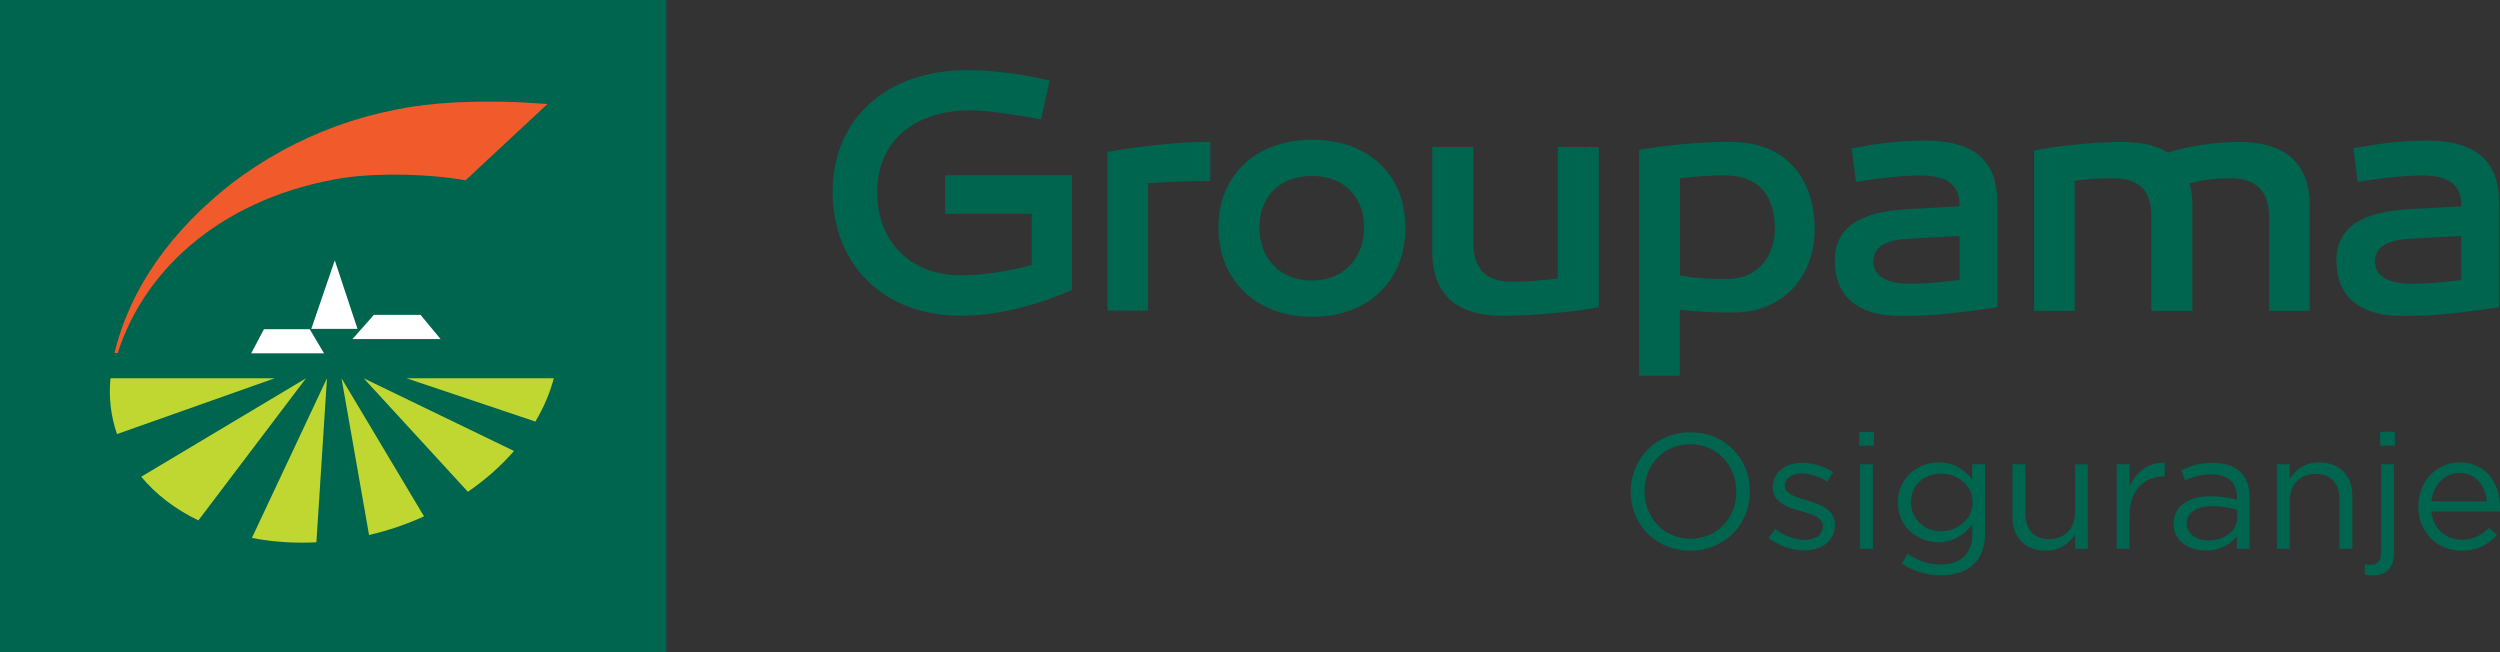
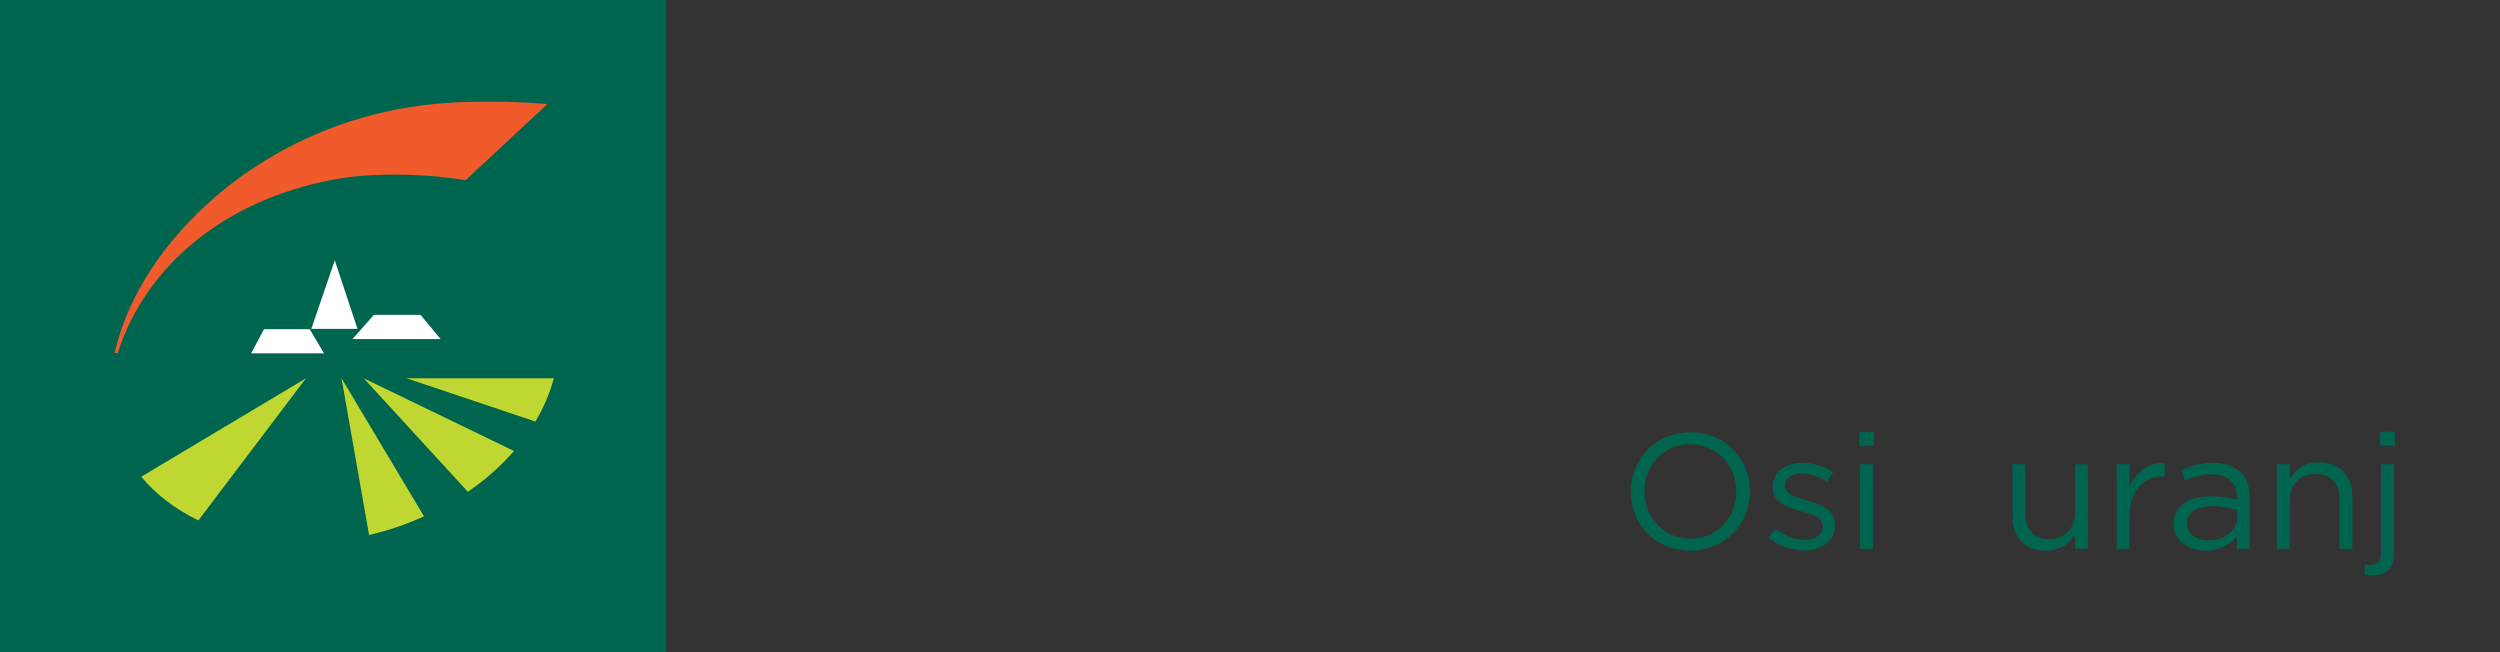
<svg xmlns="http://www.w3.org/2000/svg" width="115" height="30" viewBox="0 0 115 30" fill="none">
  <rect x="0" y="0" width="115" height="30" fill="#333333" stroke="none" />
  <path d="M30.651 0H0V30H30.651V0Z" fill="#00654F" />
  <path d="M25.183 4.784C23.765 4.676 22.606 4.643 20.95 4.71C17.114 4.896 13.585 6.203 10.653 8.441C7.917 10.582 5.989 13.222 5.268 16.238H5.416C6.706 12.203 10.453 9.015 15.851 8.174C17.556 7.938 19.815 8.009 21.416 8.293L25.183 4.784Z" fill="#F15A2A" />
  <path d="M14.32 15.127L15.4 11.976L16.445 15.127H14.32Z" fill="white" />
  <path d="M16.214 15.596L17.197 14.485H19.346L20.267 15.596H16.214Z" fill="white" />
  <path d="M11.553 16.254L12.143 15.143H14.247L14.906 16.254H11.553Z" fill="white" />
  <path d="M15.71 17.399L16.976 24.611C17.856 24.405 18.704 24.118 19.505 23.753L15.71 17.399Z" fill="#BFD730" />
  <path d="M23.644 20.745L16.731 17.402L21.523 22.622C22.323 22.072 23.041 21.441 23.644 20.745Z" fill="#BFD730" />
  <path d="M18.694 17.399L24.628 19.391C25.007 18.756 25.293 18.091 25.476 17.399H18.691H18.694Z" fill="#BFD730" />
-   <path d="M14.554 24.949L15.041 17.399L11.588 24.743C12.322 24.888 13.102 24.962 13.916 24.962C14.13 24.962 14.341 24.956 14.554 24.945" fill="#BFD730" />
  <path d="M9.125 23.939L14.075 17.402L6.496 21.93C7.172 22.744 8.065 23.426 9.125 23.939Z" fill="#BFD730" />
-   <path d="M5.081 17.399C4.995 18.304 5.106 19.168 5.382 19.968L12.64 17.399H5.081Z" fill="#BFD730" />
-   <path d="M49.314 8.063H43.477V9.836H47.458V12.189C46.433 12.476 45.181 12.665 44.205 12.665C41.897 12.665 40.351 11.139 40.351 8.826C40.351 6.513 42.059 5.075 44.626 5.075C45.278 5.075 46.382 5.217 47.892 5.49L48.282 3.707C46.934 3.373 45.554 3.228 44.481 3.228C40.776 3.228 38.302 5.47 38.302 8.826C38.302 12.182 40.658 14.526 44.201 14.526C45.812 14.526 47.534 14.097 49.307 13.347V8.06L49.314 8.063ZM55.672 6.523C54.209 6.523 52.274 6.743 50.942 6.989V14.289H52.812V8.431C53.754 8.357 54.682 8.326 55.672 8.326V6.523ZM60.356 6.429C57.786 6.429 56.048 8.046 56.048 10.467C56.048 12.888 57.786 14.573 60.356 14.573C62.926 14.573 64.648 12.935 64.648 10.467C64.648 7.999 62.909 6.429 60.356 6.429ZM60.356 12.905C58.911 12.905 57.935 11.932 57.935 10.467C57.935 9.002 58.911 8.093 60.356 8.093C61.802 8.093 62.747 9.035 62.747 10.467C62.747 11.899 61.788 12.905 60.356 12.905ZM73.545 6.763H71.658V12.81C70.926 12.908 70.195 12.956 69.529 12.956C68.36 12.956 67.773 12.368 67.773 11.173V6.763H65.886V11.602C65.886 13.702 67.204 14.529 69.122 14.529C70.619 14.529 72.7 14.306 73.545 14.131V6.763ZM79.609 6.523C77.984 6.523 76.356 6.729 75.401 6.891V17.284H77.27V14.245C78.312 14.374 78.944 14.374 79.758 14.374C81.983 14.374 83.48 12.767 83.48 10.491C83.432 8.1 82.083 6.53 79.613 6.53M79.499 12.831C78.881 12.831 78.329 12.848 77.274 12.672V8.201C77.909 8.127 78.557 8.07 79.354 8.07C81.013 8.07 81.645 9.123 81.645 10.538C81.645 11.828 80.799 12.831 79.499 12.831ZM88.527 6.469C87.357 6.469 86.46 6.594 85.177 6.82L85.374 8.364C86.316 8.218 87.357 8.073 88.382 8.073C89.52 8.073 90.138 8.492 90.138 9.393V9.491L87.878 9.616C85.522 9.711 84.401 10.491 84.401 11.986C84.401 13.624 85.457 14.532 87.392 14.532C88.385 14.532 89.148 14.532 91.88 14.134V9.343C91.88 7.374 90.807 6.466 88.53 6.466M87.847 13.05C86.757 13.05 86.174 12.685 86.174 12.034C86.174 11.382 86.695 11.048 87.751 10.984L90.141 10.855V12.878C89.086 13.02 88.32 13.053 87.851 13.053M102.995 6.53C101.874 6.53 100.525 6.736 99.728 7.026C99.176 6.675 98.445 6.53 97.582 6.53C96.085 6.53 94.167 6.787 93.567 6.929V14.296H95.437V8.316C96.037 8.232 96.606 8.201 97.175 8.201C98.379 8.201 98.962 8.728 98.962 9.95V14.296H100.849V9.444C100.849 9.062 100.801 8.728 100.718 8.438C101.336 8.262 101.97 8.201 102.588 8.201C103.792 8.201 104.378 8.789 104.378 9.984V14.296H106.248V9.461C106.248 7.361 104.948 6.53 102.995 6.53ZM111.605 6.469C110.436 6.469 109.539 6.594 108.256 6.82L108.452 8.364C109.394 8.218 110.436 8.073 111.461 8.073C112.599 8.073 113.217 8.492 113.217 9.393V9.491L110.957 9.616C108.601 9.711 107.476 10.491 107.476 11.986C107.476 13.624 108.535 14.532 110.467 14.532C111.461 14.532 112.223 14.532 114.955 14.134V9.343C114.955 7.374 113.882 6.466 111.605 6.466M110.922 13.05C109.832 13.05 109.249 12.685 109.249 12.034C109.249 11.382 109.77 11.048 110.826 10.984L113.217 10.855V12.878C112.161 13.02 111.395 13.053 110.926 13.053" fill="#00654F" />
  <path d="M75.011 22.626V22.612C75.011 21.16 76.125 19.887 77.764 19.887C79.402 19.887 80.499 21.143 80.499 22.595C80.499 22.595 80.499 22.6 80.499 22.609C80.499 24.061 79.385 25.33 77.75 25.33C76.115 25.33 75.014 24.074 75.014 22.622M79.871 22.622V22.609C79.871 21.414 78.981 20.434 77.75 20.434C76.518 20.434 75.646 21.397 75.646 22.592V22.605C75.646 23.801 76.536 24.78 77.767 24.78C78.999 24.78 79.871 23.818 79.871 22.622Z" fill="#00654F" />
  <path d="M81.351 24.746L81.651 24.334C82.083 24.652 82.559 24.831 83.028 24.831C83.497 24.831 83.849 24.591 83.849 24.213V24.199C83.849 23.808 83.38 23.659 82.859 23.514C82.238 23.342 81.545 23.129 81.545 22.416V22.403C81.545 21.734 82.114 21.289 82.897 21.289C83.38 21.289 83.918 21.454 84.325 21.718L84.056 22.153C83.687 21.92 83.263 21.778 82.88 21.778C82.41 21.778 82.11 22.018 82.11 22.342V22.356C82.11 22.724 82.604 22.869 83.132 23.024C83.746 23.206 84.408 23.439 84.408 24.138V24.152C84.408 24.888 83.787 25.317 82.993 25.317C82.424 25.317 81.793 25.097 81.348 24.746" fill="#00654F" />
  <path d="M85.526 19.867H86.202V20.505H85.526V19.867ZM85.564 21.356H86.153V25.246H85.564V21.356Z" fill="#00654F" />
-   <path d="M87.485 25.921L87.754 25.469C88.206 25.793 88.713 25.965 89.282 25.965C90.159 25.965 90.728 25.492 90.728 24.581V24.122C90.383 24.574 89.896 24.942 89.168 24.942C88.216 24.942 87.302 24.243 87.302 23.122V23.109C87.302 21.974 88.223 21.272 89.168 21.272C89.914 21.272 90.397 21.633 90.721 22.055V21.356H91.311V24.567C91.311 25.168 91.128 25.628 90.804 25.945C90.452 26.289 89.921 26.465 89.289 26.465C88.658 26.465 88.013 26.282 87.482 25.925M90.742 23.119V23.105C90.742 22.308 90.034 21.788 89.282 21.788C88.53 21.788 87.906 22.298 87.906 23.099V23.112C87.906 23.895 88.544 24.436 89.282 24.436C90.021 24.436 90.742 23.902 90.742 23.119Z" fill="#00654F" />
  <path d="M92.573 23.77V21.356H93.167V23.629C93.167 24.351 93.567 24.804 94.264 24.804C94.961 24.804 95.454 24.314 95.454 23.585V21.36H96.037V25.249H95.454V24.571C95.185 24.993 94.778 25.33 94.095 25.33C93.136 25.33 92.573 24.699 92.573 23.774" fill="#00654F" />
  <path d="M97.368 21.356H97.958V22.372C98.252 21.724 98.828 21.258 99.58 21.289V21.913H99.535C98.666 21.913 97.958 22.524 97.958 23.696V25.246H97.368V21.356Z" fill="#00654F" />
  <path d="M99.987 24.115V24.101C99.987 23.267 100.68 22.828 101.684 22.828C102.191 22.828 102.543 22.896 102.898 22.994V22.872C102.898 22.18 102.467 21.819 101.722 21.819C101.253 21.819 100.884 21.93 100.515 22.096L100.339 21.623C100.777 21.427 101.198 21.292 101.784 21.292C102.371 21.292 102.785 21.444 103.067 21.721C103.343 21.991 103.481 22.369 103.481 22.866V25.242H102.898V24.662C102.622 25.01 102.167 25.324 101.47 25.324C100.725 25.324 99.987 24.908 99.987 24.111M102.909 23.811V23.45C102.616 23.365 102.233 23.284 101.75 23.284C101.011 23.284 100.591 23.602 100.591 24.067V24.081C100.591 24.571 101.053 24.858 101.591 24.858C102.322 24.858 102.912 24.429 102.912 23.811" fill="#00654F" />
  <path d="M104.737 21.356H105.327V22.032C105.589 21.61 106.003 21.272 106.686 21.272C107.649 21.272 108.208 21.903 108.208 22.828V25.242H107.618V22.97C107.618 22.248 107.217 21.795 106.517 21.795C105.817 21.795 105.327 22.285 105.327 23.014V25.242H104.737V21.353V21.356Z" fill="#00654F" />
  <path d="M108.78 26.431V25.958C108.873 25.975 108.987 25.982 109.073 25.982C109.342 25.982 109.529 25.823 109.529 25.462V21.356H110.119V25.469C110.119 26.154 109.75 26.468 109.149 26.468C109.011 26.468 108.911 26.462 108.78 26.431ZM109.487 19.864H110.163V20.502H109.487V19.864Z" fill="#00654F" />
-   <path d="M113.244 24.831C113.789 24.831 114.176 24.611 114.496 24.28L114.865 24.604C114.465 25.04 113.982 25.334 113.227 25.334C112.137 25.334 111.243 24.513 111.243 23.301C111.243 22.173 112.05 21.272 113.148 21.272C114.324 21.272 115 22.19 115 23.331C115 23.386 115 23.443 114.993 23.534H111.844C111.926 24.355 112.544 24.827 113.241 24.827M114.4 23.068C114.331 22.362 113.917 21.758 113.13 21.758C112.447 21.758 111.923 22.315 111.84 23.068H114.4Z" fill="#00654F" />
</svg>